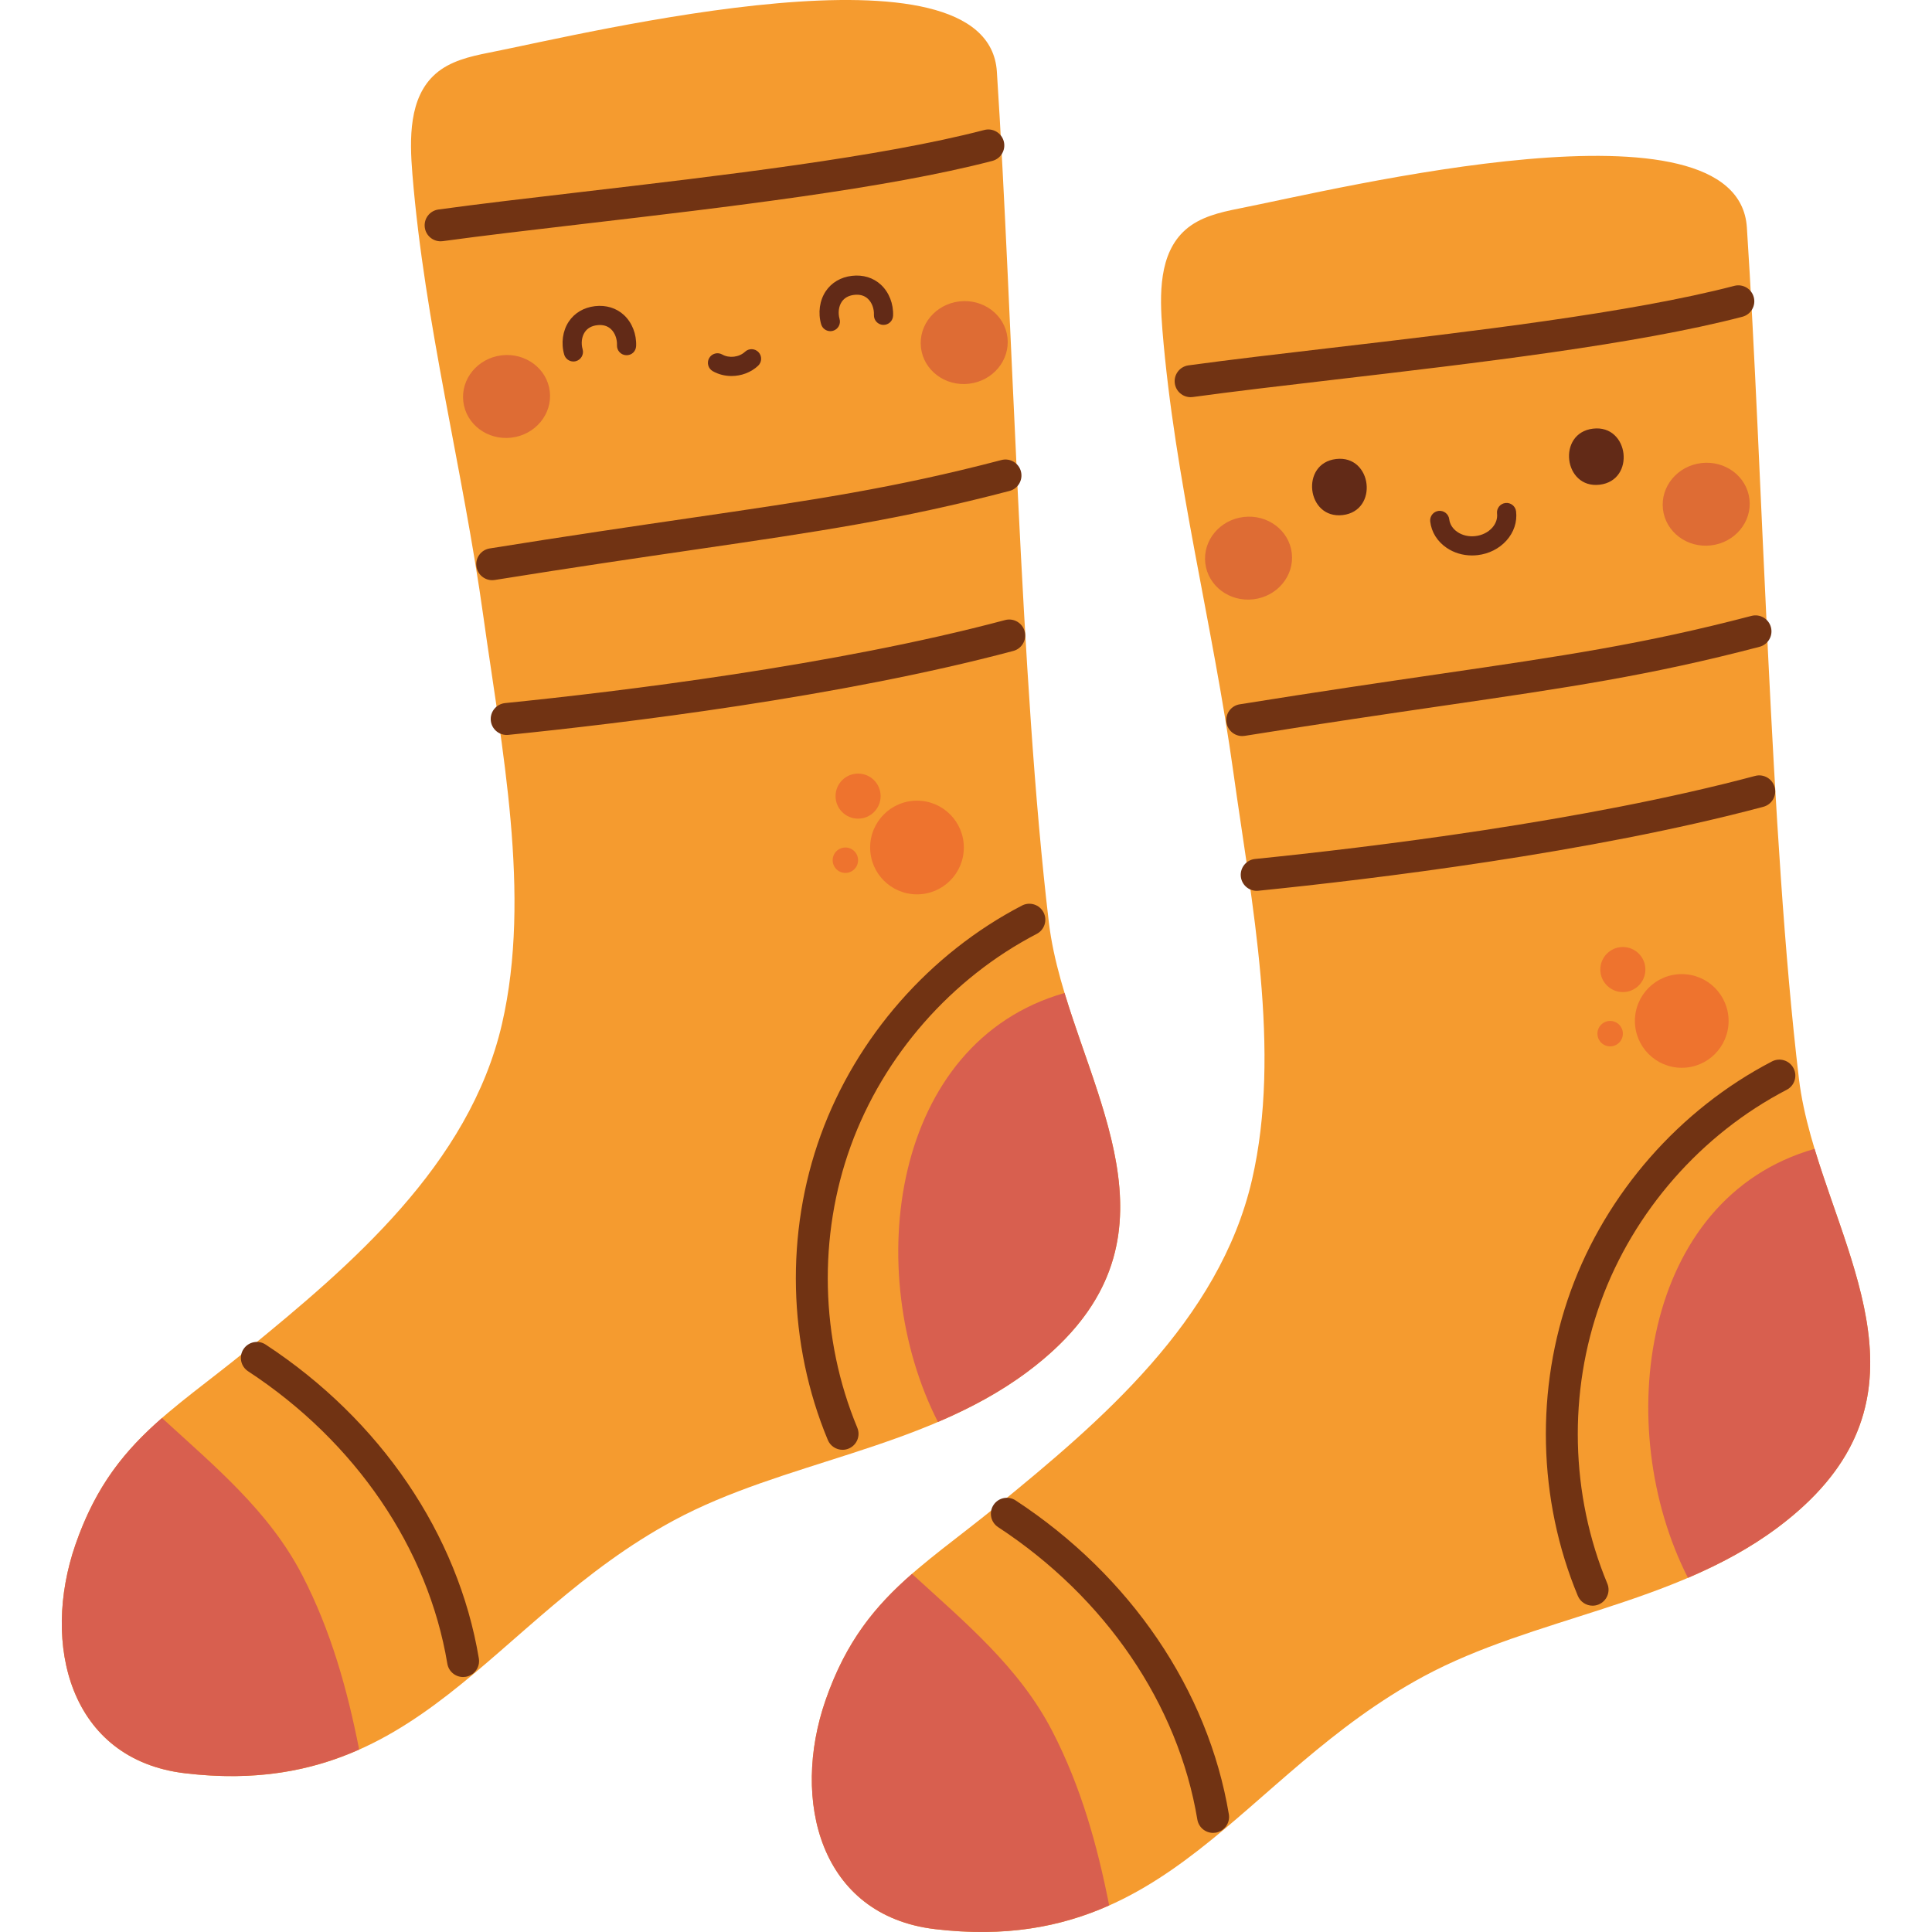
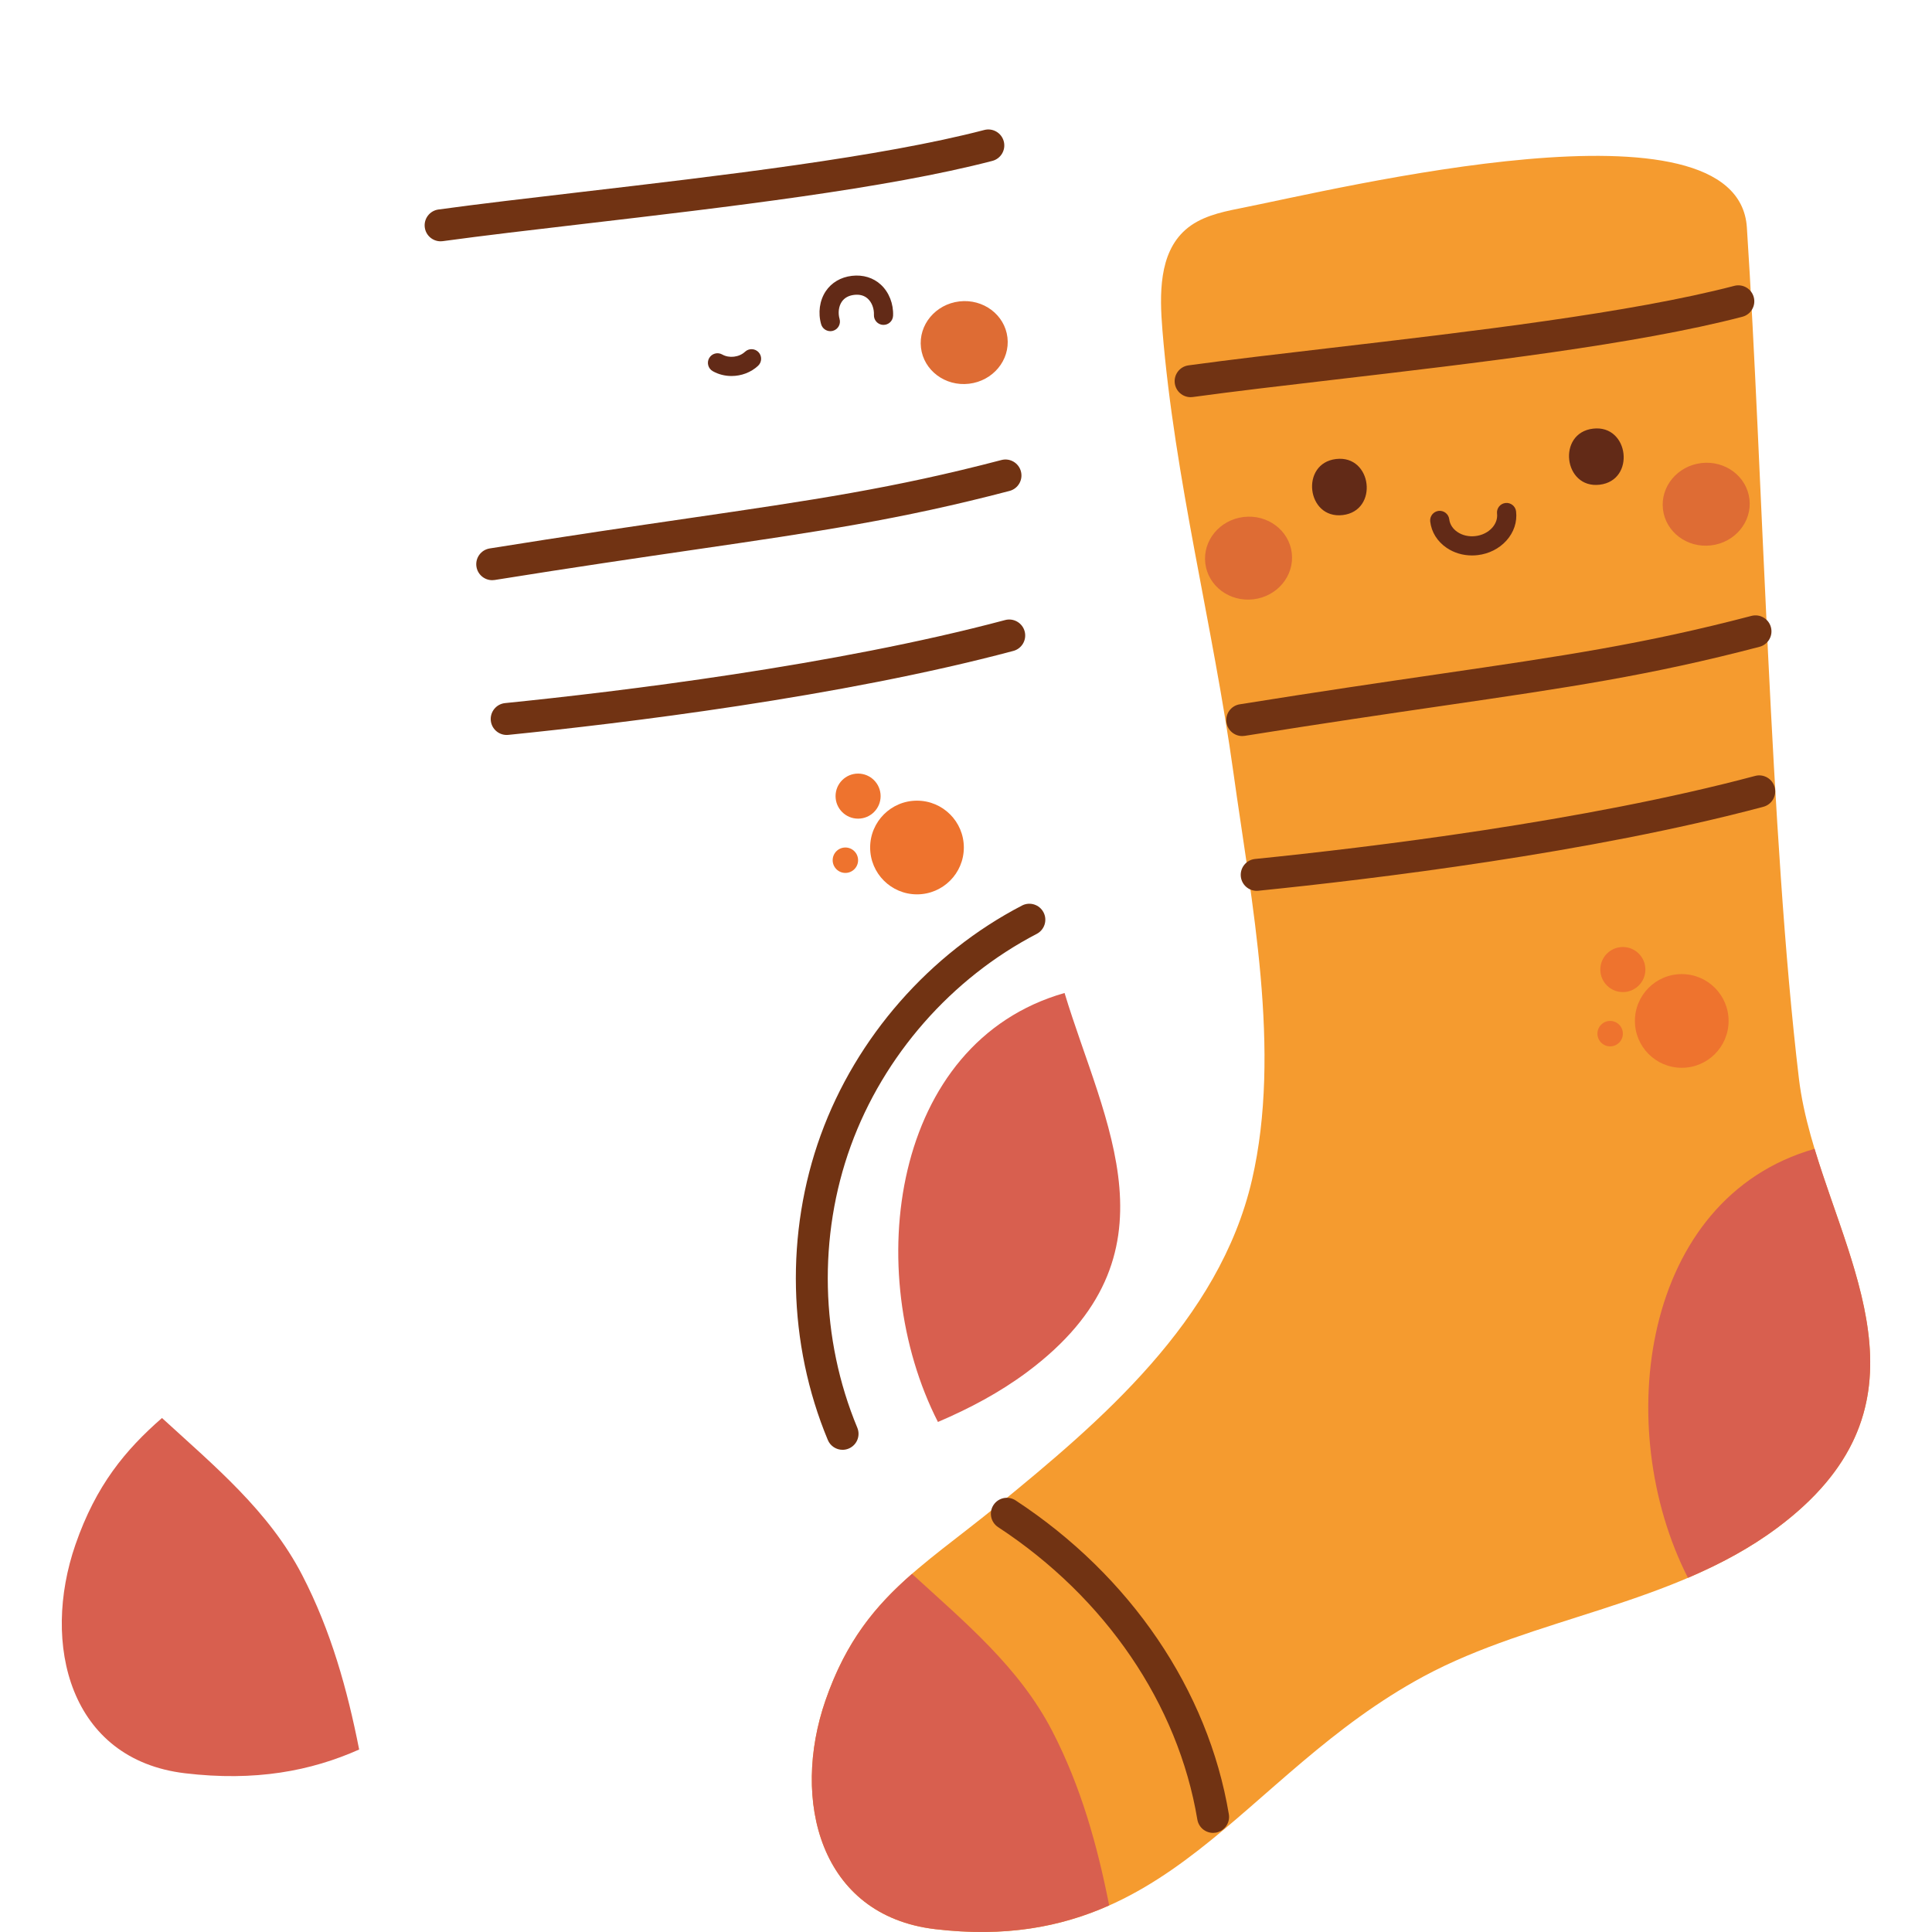
<svg xmlns="http://www.w3.org/2000/svg" id="Capa_1" enable-background="new 0 0 453.54 453.54" viewBox="0 0 453.54 453.54">
  <g>
    <g>
-       <path d="m114.731 12.376c-4.458.88-9.106 1.97-12.512 4.978-6.271 5.539-6.088 15.2-5.406 23.54 2.864 35.026 11.839 69.123 16.665 103.867 4.223 30.399 11.357 65.37 4.362 95.622-7.66 33.13-35.729 56.826-59.717 76.423-18.218 14.883-32.245 22.228-40.405 45.777-8.097 23.368-1.364 50.467 25.701 53.692 54.964 6.548 71.54-36.061 114.774-59.367 25.783-13.899 58.523-16.626 82.949-34.835 43.443-32.384 9.343-69.807 5.089-105.487-6.777-56.84-8.485-142.781-12.216-199.791-2.106-32.165-95.627-9.087-119.284-4.419z" fill="#f59b2f" />
-     </g>
+       </g>
    <g>
      <path d="m70.948 369.772c-7.795-15.074-20.67-25.66-32.922-36.896-8.593 7.508-15.479 15.769-20.309 29.707-8.097 23.368-1.364 50.467 25.701 53.692 16.513 1.967 29.548-.522 40.895-5.572-2.78-14.081-6.594-27.837-13.365-40.931z" fill="#d85f4f" />
    </g>
    <g>
      <path d="m249.908 233.103c-40.747 11.624-47.642 65.557-29.728 100.706 7.382-3.153 14.468-6.894 20.962-11.735 36.779-27.418 17.98-58.446 8.766-88.971z" fill="#d85f4f" />
    </g>
    <g>
      <path d="m103.43 56.646c-1.846 0-3.452-1.362-3.71-3.241-.281-2.051 1.154-3.943 3.205-4.224 9.563-1.31 21.115-2.66 33.347-4.089 33.051-3.861 70.512-8.238 94.791-14.578 2.004-.522 4.051.677 4.576 2.68.523 2.004-.677 4.052-2.68 4.576-24.784 6.473-62.522 10.881-95.817 14.771-12.194 1.424-23.711 2.77-33.198 4.07-.173.023-.345.035-.514.035z" fill="#713313" />
    </g>
    <g>
      <g>
        <g>
-           <path d="m134.606 84.862c-.978 0-1.879-.644-2.162-1.632-.766-2.68-.363-5.573 1.079-7.74 1.348-2.026 3.528-3.311 6.142-3.619 2.613-.307 5.033.434 6.814 2.089 1.907 1.771 2.973 4.492 2.853 7.277-.054 1.24-1.046 2.204-2.346 2.149-1.241-.054-2.203-1.104-2.15-2.345.064-1.463-.479-2.913-1.418-3.784-.823-.765-1.909-1.076-3.225-.918-1.317.155-2.301.709-2.924 1.644-.71 1.066-.901 2.602-.498 4.008.341 1.194-.35 2.44-1.545 2.782-.207.06-.415.089-.62.089z" fill="#622a17" />
-         </g>
+           </g>
      </g>
      <g>
        <g>
          <path d="m194.924 77.743c-.978 0-1.879-.644-2.162-1.633-.766-2.681-.362-5.575 1.081-7.74 1.349-2.025 3.53-3.309 6.142-3.617 2.616-.305 5.033.434 6.815 2.089 1.906 1.771 2.972 4.491 2.852 7.276-.054 1.241-1.078 2.193-2.346 2.15-1.241-.054-2.203-1.104-2.15-2.346.064-1.462-.479-2.912-1.418-3.783-.822-.765-1.907-1.073-3.225-.918-1.317.155-2.301.708-2.924 1.643-.71 1.066-.902 2.603-.499 4.011.341 1.194-.352 2.439-1.545 2.781-.208.058-.416.087-.621.087z" fill="#622a17" />
        </g>
      </g>
      <g>
        <g>
-           <ellipse cx="118.946" cy="93.058" fill="#de6c34" rx="10.222" ry="9.731" transform="matrix(.993 -.117 .117 .993 -10.089 14.586)" />
-         </g>
+           </g>
        <g>
          <ellipse cx="226.392" cy="80.376" fill="#de6c34" rx="10.222" ry="9.731" transform="matrix(.993 -.117 .117 .993 -7.862 27.095)" />
        </g>
      </g>
      <g>
        <path d="m171.726 88.269c-1.529 0-3.057-.372-4.404-1.137-1.079-.614-1.459-1.987-.845-3.067.614-1.082 1.988-1.459 3.069-.845 1.627.926 3.974.647 5.342-.639.902-.851 2.329-.807 3.18.097.851.905.807 2.329-.098 3.181-1.684 1.582-3.965 2.41-6.244 2.41z" fill="#622a17" />
      </g>
    </g>
    <g>
      <path d="m115.546 136.198c-1.809 0-3.403-1.313-3.698-3.156-.328-2.045 1.065-3.969 3.11-4.296 18.659-2.992 33.631-5.179 46.841-7.109 28.877-4.218 47.954-7.005 73.289-13.645 1.995-.526 4.053.673 4.577 2.677.526 2.003-.672 4.053-2.676 4.578-25.739 6.746-44.981 9.556-74.107 13.811-13.185 1.926-28.13 4.109-46.739 7.093-.2.031-.4.047-.597.047z" fill="#713313" />
    </g>
    <g>
-       <path d="m118.942 172.533c-1.901 0-3.531-1.44-3.726-3.372-.208-2.06 1.293-3.899 3.353-4.108 26.642-2.694 77.317-8.81 117.382-19.494 1.992-.535 4.056.654 4.59 2.657.533 2.001-.656 4.056-2.657 4.589-40.571 10.818-91.695 16.992-118.559 19.709-.129.013-.257.019-.383.019z" fill="#713313" />
+       <path d="m118.942 172.533c-1.901 0-3.531-1.44-3.726-3.372-.208-2.06 1.293-3.899 3.353-4.108 26.642-2.694 77.317-8.81 117.382-19.494 1.992-.535 4.056.654 4.59 2.657.533 2.001-.656 4.056-2.657 4.589-40.571 10.818-91.695 16.992-118.559 19.709-.129.013-.257.019-.383.019" fill="#713313" />
    </g>
    <g>
-       <path d="m108.707 393.683c-1.8 0-3.389-1.299-3.694-3.133-4.514-27.094-21.562-52.114-46.774-68.645-1.731-1.135-2.215-3.46-1.079-5.192 1.138-1.73 3.463-2.215 5.192-1.079 26.956 17.675 45.202 44.531 50.058 73.684.341 2.043-1.04 3.975-3.082 4.315-.21.034-.416.05-.621.05z" fill="#713313" />
-     </g>
+       </g>
    <g>
      <path d="m197.793 340.345c-1.469 0-2.864-.869-3.463-2.31-9.392-22.549-9.994-48.649-1.652-71.608 8.343-22.959 25.559-42.586 47.235-53.848 1.835-.955 4.101-.239 5.056 1.598s.239 4.102-1.599 5.057c-20.028 10.405-35.935 28.54-43.644 49.753-7.707 21.215-7.151 45.33 1.526 66.165.797 1.911-.108 4.107-2.02 4.902-.469.198-.958.291-1.439.291z" fill="#713313" />
    </g>
    <g>
      <path d="m290.797 48.966c-4.458.88-9.106 1.97-12.512 4.978-6.271 5.539-6.088 15.2-5.406 23.54 2.864 35.026 11.839 69.123 16.665 103.867 4.223 30.399 11.357 65.37 4.362 95.622-7.66 33.13-35.729 56.826-59.717 76.423-18.218 14.883-32.245 22.228-40.405 45.777-8.097 23.368-1.364 50.467 25.701 53.692 54.964 6.548 71.54-36.061 114.774-59.367 25.783-13.899 58.523-16.626 82.949-34.835 43.443-32.385 9.343-69.807 5.089-105.487-6.777-56.84-8.485-142.781-12.216-199.791-2.106-32.164-95.627-9.087-119.284-4.419z" fill="#f59b2f" />
    </g>
    <g>
      <path d="m247.014 406.363c-7.795-15.074-20.67-25.66-32.922-36.896-8.593 7.508-15.479 15.769-20.309 29.707-8.097 23.368-1.364 50.467 25.701 53.692 16.513 1.967 29.548-.522 40.895-5.572-2.78-14.082-6.594-27.837-13.365-40.931z" fill="#d85f4f" />
    </g>
    <g>
      <path d="m425.974 269.693c-40.747 11.624-47.642 65.557-29.728 100.706 7.382-3.153 14.468-6.894 20.962-11.735 36.779-27.417 17.98-58.446 8.766-88.971z" fill="#d85f4f" />
    </g>
    <g>
      <path d="m279.496 93.236c-1.846 0-3.452-1.362-3.71-3.241-.281-2.051 1.154-3.942 3.205-4.224 9.563-1.311 21.117-2.661 33.348-4.089 33.051-3.861 70.511-8.237 94.79-14.577 2.001-.523 4.051.677 4.576 2.68.523 2.004-.677 4.052-2.68 4.576-24.784 6.473-62.521 10.881-95.815 14.77-12.194 1.424-23.711 2.77-33.199 4.071-.174.023-.345.034-.515.034z" fill="#713313" />
    </g>
    <g>
      <path d="m291.612 172.789c-1.809 0-3.402-1.313-3.698-3.156-.328-2.045 1.065-3.969 3.11-4.296 18.659-2.992 33.631-5.179 46.841-7.109 28.877-4.218 47.954-7.005 73.289-13.645 2.007-.524 4.053.673 4.577 2.677.526 2.003-.672 4.053-2.676 4.578-25.739 6.746-44.981 9.556-74.107 13.811-13.185 1.926-28.13 4.109-46.739 7.093-.2.031-.399.047-.597.047z" fill="#713313" />
    </g>
    <g>
      <path d="m295.009 209.123c-1.901 0-3.531-1.44-3.726-3.372-.208-2.06 1.293-3.899 3.353-4.108 26.643-2.695 77.319-8.81 117.382-19.494 1.996-.535 4.054.654 4.59 2.657.533 2.001-.656 4.056-2.657 4.589-40.569 10.818-91.695 16.992-118.559 19.709-.13.013-.257.019-.383.019z" fill="#713313" />
    </g>
    <g>
      <path d="m284.773 430.272c-1.8 0-3.388-1.299-3.694-3.133-4.516-27.094-21.563-52.114-46.774-68.645-1.731-1.137-2.215-3.46-1.079-5.192 1.138-1.731 3.461-2.215 5.192-1.079 26.955 17.675 45.199 44.531 50.058 73.684.341 2.043-1.04 3.975-3.082 4.315-.209.034-.416.05-.621.05z" fill="#713313" />
    </g>
    <g>
-       <path d="m373.86 376.937c-1.469 0-2.863-.869-3.463-2.31-9.392-22.549-9.994-48.65-1.652-71.609s25.558-42.586 47.235-53.847c1.837-.954 4.101-.24 5.056 1.599.955 1.838.239 4.101-1.599 5.056-20.028 10.404-35.937 28.538-43.644 49.752s-7.151 45.331 1.526 66.167c.797 1.911-.108 4.107-2.02 4.902-.47.196-.959.29-1.439.29z" fill="#713313" />
-     </g>
+       </g>
    <g>
      <g>
        <g enable-background="new">
          <g>
            <path d="m315.205 120.913c8.486-1.003 6.931-14.163-1.555-13.16-8.487 1.003-6.932 14.163 1.555 13.16z" fill="#622a17" />
          </g>
        </g>
        <g enable-background="new">
          <g>
            <path d="m375.523 113.786c8.486-1.003 6.931-14.163-1.555-13.16-8.487 1.002-6.932 14.162 1.555 13.16z" fill="#622a17" />
          </g>
        </g>
      </g>
      <g>
        <g>
          <ellipse cx="293.169" cy="130.93" fill="#de6c34" rx="10.222" ry="9.731" transform="matrix(.993 -.117 .117 .993 -13.34 35.312)" />
        </g>
        <g>
          <ellipse cx="400.612" cy="118.234" fill="#de6c34" rx="10.222" ry="9.731" transform="matrix(.993 -.117 .117 .993 -11.108 47.834)" />
        </g>
      </g>
      <g>
        <path d="m345.556 130.394c-2.165 0-4.248-.622-5.976-1.804-2.18-1.489-3.542-3.676-3.833-6.158-.146-1.234.737-2.352 1.97-2.498 1.226-.141 2.352.737 2.497 1.971.139 1.171.814 2.226 1.904 2.97 1.186.811 2.695 1.156 4.251.971 1.556-.184 2.943-.871 3.906-1.935.885-.978 1.296-2.161 1.159-3.333-.146-1.234.735-2.352 1.97-2.499 1.224-.146 2.352.737 2.497 1.97.294 2.483-.52 4.927-2.291 6.883-1.695 1.87-4.079 3.071-6.714 3.383-.448.052-.896.079-1.34.079z" fill="#622a17" />
      </g>
    </g>
    <g>
      <g>
        <circle cx="215.265" cy="198.954" fill="#ee732e" r="10.997" />
      </g>
      <g>
        <circle cx="201.438" cy="186.89" fill="#ee732e" r="5.289" />
      </g>
      <g>
        <circle cx="198.454" cy="201.937" fill="#ee732e" r="2.984" />
      </g>
    </g>
    <g>
      <g>
        <circle cx="394.794" cy="239.668" fill="#ee732e" r="10.997" />
      </g>
      <g>
        <circle cx="380.967" cy="227.604" fill="#ee732e" r="5.289" />
      </g>
      <g>
        <circle cx="377.984" cy="242.651" fill="#ee732e" r="2.984" />
      </g>
    </g>
  </g>
</svg>